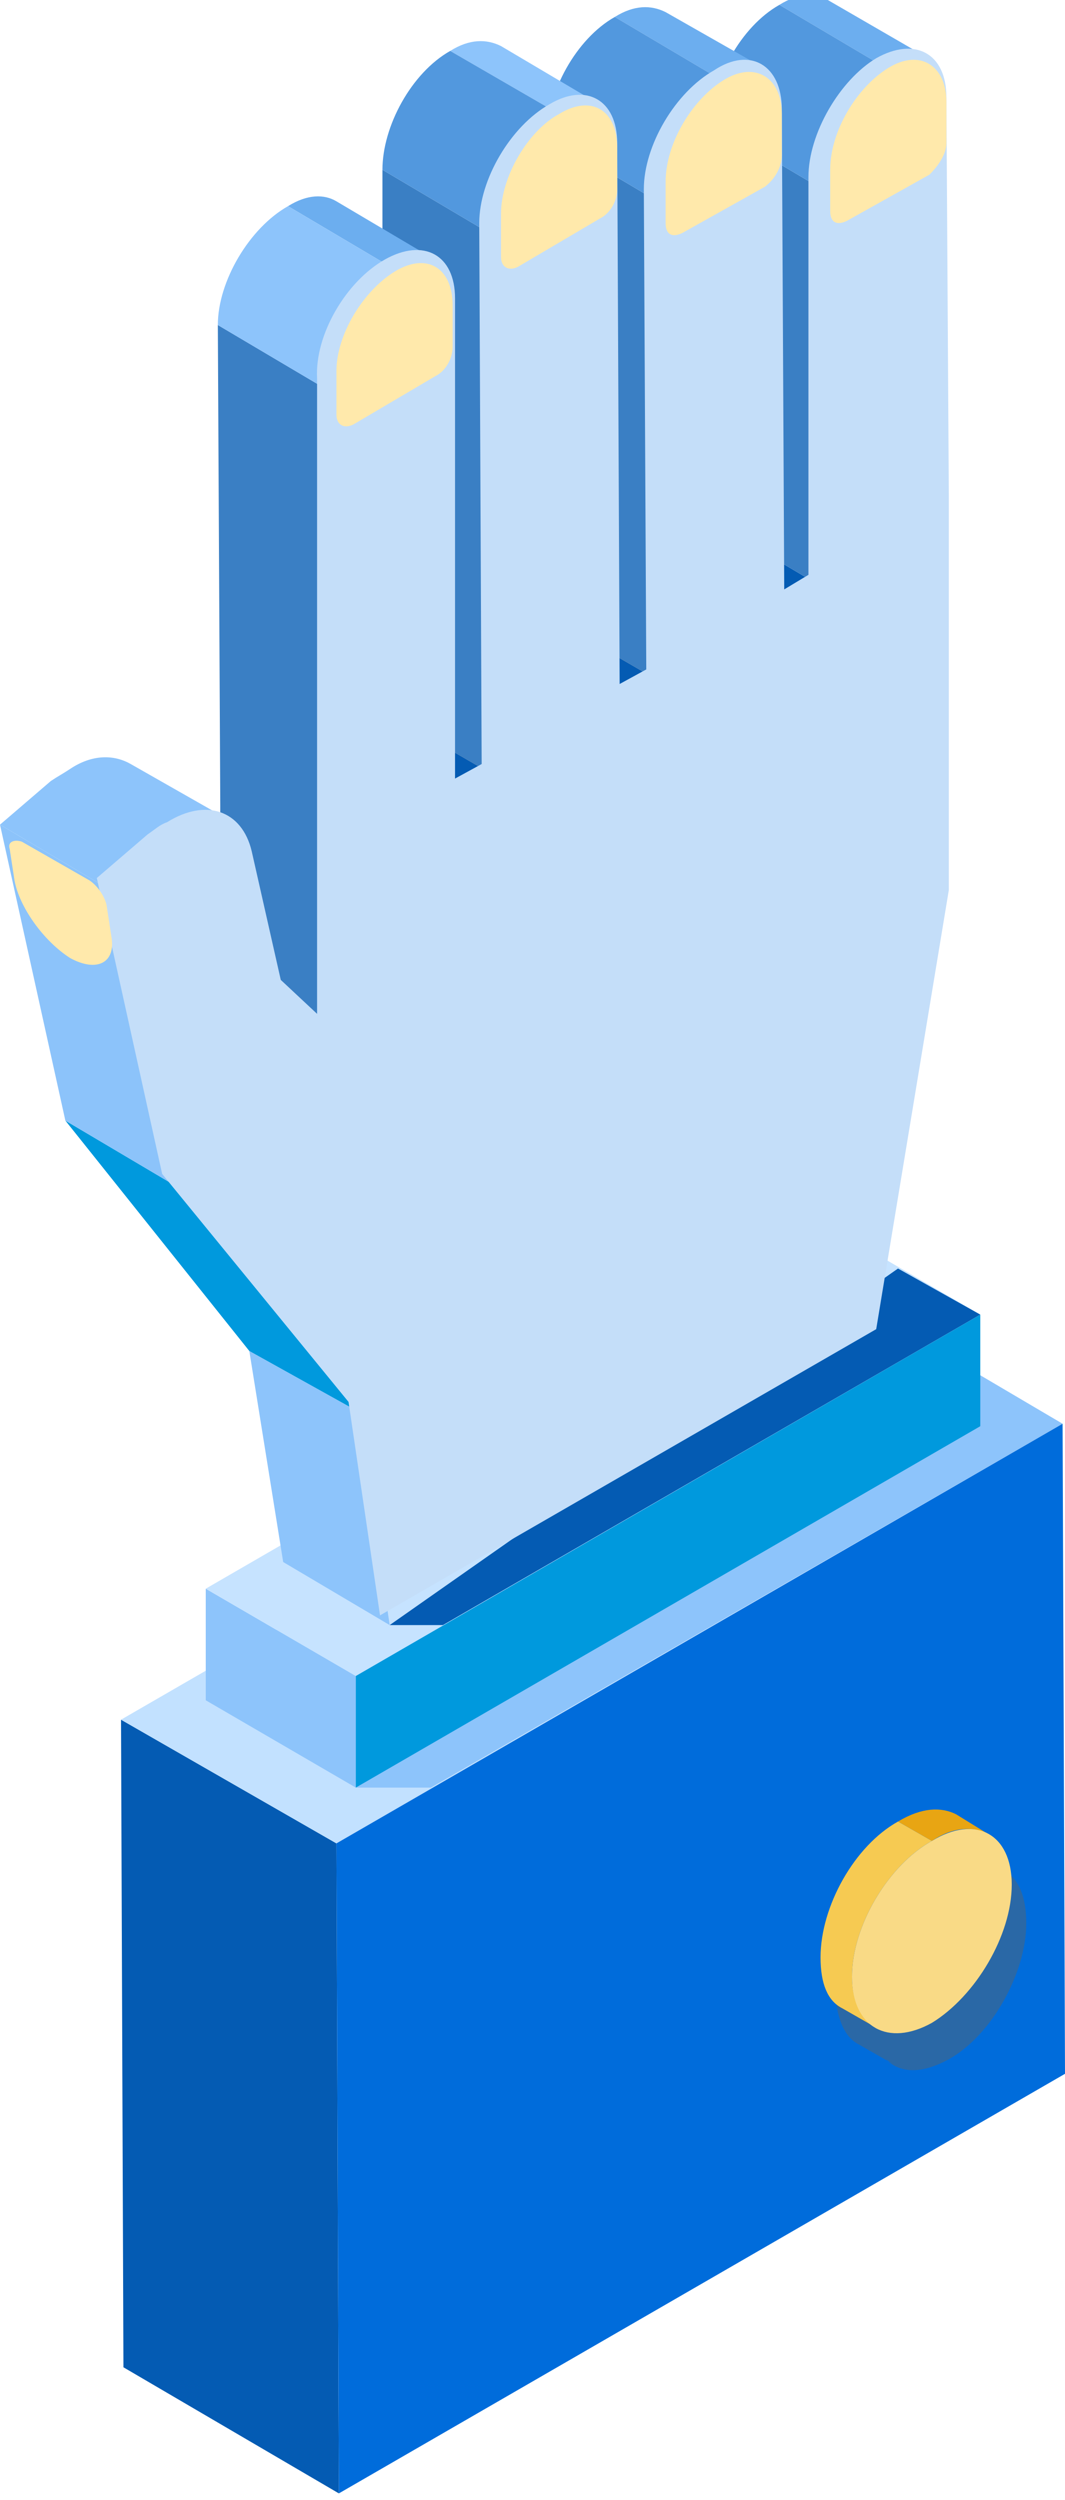
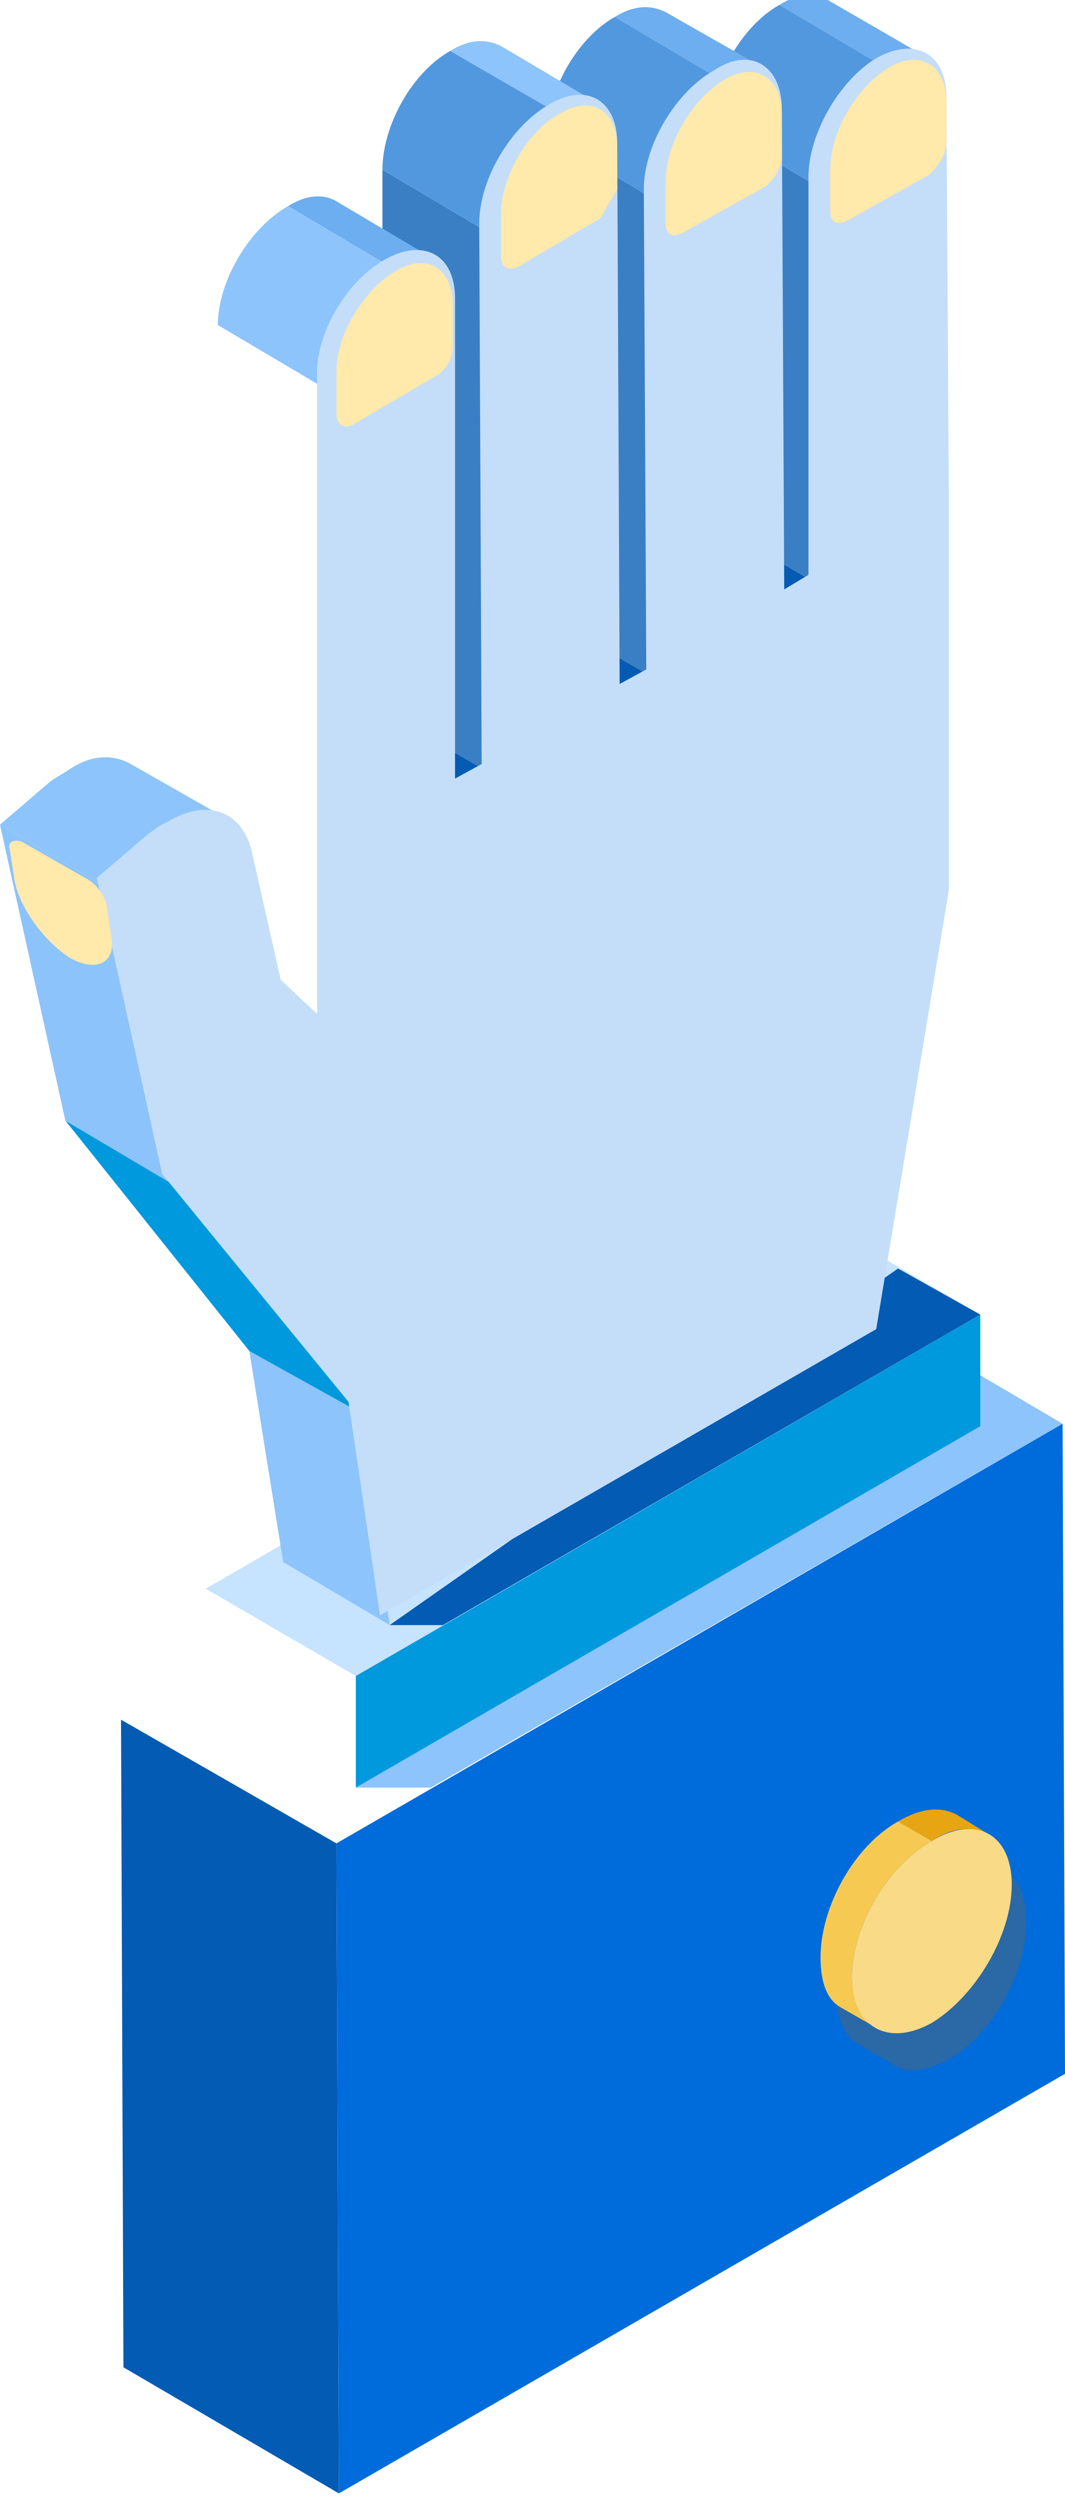
<svg xmlns="http://www.w3.org/2000/svg" version="1.1" baseProfile="full" viewBox="0 0 52.00 122.00" enable-background="new 0 0 52.00 122.00" xml:space="preserve">
  <g>
    <path fill="#045BB3" fill-opacity="1" fill-rule="evenodd" stroke-linejoin="round" d="M 16.546,121.67L 6.027,115.516L 5.909,83.915L 16.427,89.951L 16.546,121.67 Z " />
-     <path fill="#C2E1FF" fill-opacity="1" fill-rule="evenodd" stroke-linejoin="round" d="M 16.427,89.951L 5.909,83.915L 41.364,63.439L 51.882,69.475L 16.427,89.951 Z " />
    <path fill="#8DC4FB" fill-opacity="1" fill-rule="evenodd" stroke-linejoin="round" d="M 17.373,87.229L 21.036,87.229L 51.882,69.475L 47.864,67.108L 17.373,87.229 Z " />
    <path fill="#006CDB" fill-opacity="1" fill-rule="evenodd" stroke-linejoin="round" d="M 51.882,69.475L 52,101.195L 16.546,121.67L 16.427,89.951L 51.882,69.475 Z " />
-     <path fill="#8DC4FB" fill-opacity="1" fill-rule="evenodd" stroke-linejoin="round" d="M 17.373,87.229L 10.046,82.968L 10.046,77.523L 17.373,81.784L 17.373,87.229 Z " />
    <path fill="#C6E3FF" fill-opacity="1" fill-rule="evenodd" stroke-linejoin="round" d="M 17.373,81.784L 10.046,77.523L 40.536,59.888L 47.864,64.149L 17.373,81.784 Z " />
    <path fill="#045BB3" fill-opacity="1" fill-rule="evenodd" stroke-linejoin="round" d="M 19.027,79.299L 21.627,79.299L 47.864,64.149L 43.846,61.9L 19.027,79.299 Z " />
    <path fill="#0099DD" fill-opacity="1" fill-rule="evenodd" stroke-linejoin="round" d="M 47.864,64.149L 47.864,69.594L 17.373,87.229L 17.373,81.784L 47.864,64.149 Z " />
    <path fill="#8DC4FB" fill-opacity="1" fill-rule="evenodd" stroke-linejoin="round" d="M 19.027,79.299L 13.827,76.222L 12.173,65.924L 17.491,68.883L 19.027,79.299 Z " />
    <path fill="#045BB3" fill-opacity="1" fill-rule="evenodd" stroke-linejoin="round" d="M 38.764,29.234L 33.446,26.157L 34.745,25.447L 39.946,28.524L 38.764,29.234 Z " />
    <path fill="#DC9A6C" fill-opacity="1" fill-rule="evenodd" stroke-linejoin="round" d="M 16.073,61.664L 10.755,58.705L 11.109,58.468L 16.309,61.545L 16.073,61.664 Z " />
    <path fill="#DC9A6C" fill-opacity="1" fill-rule="evenodd" stroke-linejoin="round" d="M 16.073,61.664L 10.755,58.705L 10.755,46.869L 15.954,49.946L 16.073,61.664 Z " />
-     <path fill="#3A7FC4" fill-opacity="1" fill-rule="evenodd" stroke-linejoin="round" d="M 15.954,49.946L 10.755,46.869L 10.755,39.294L 10.636,15.86L 15.836,18.937L 15.954,42.372L 15.954,49.946 Z " />
    <path fill="#C4DEF9" fill-opacity="1" fill-rule="evenodd" stroke-linejoin="round" d="M 17.491,68.883L 12.173,65.924L 11.109,58.468L 16.309,61.545L 17.491,68.883 Z " />
    <path fill="#DC9A6C" fill-opacity="1" fill-rule="evenodd" stroke-linejoin="round" d="M 32.027,33.14L 26.709,30.062L 33.446,26.157L 38.764,29.234L 32.027,33.14 Z " />
    <path fill="#045BB3" fill-opacity="1" fill-rule="evenodd" stroke-linejoin="round" d="M 30.727,33.85L 25.527,30.773L 26.709,30.062L 32.027,33.14L 30.727,33.85 Z " />
-     <path fill="#DC9A6C" fill-opacity="1" fill-rule="evenodd" stroke-linejoin="round" d="M 23.991,37.756L 18.673,34.678L 25.527,30.773L 30.727,33.85L 23.991,37.756 Z " />
    <path fill="#045BB3" fill-opacity="1" fill-rule="evenodd" stroke-linejoin="round" d="M 22.691,38.466L 17.491,35.389L 18.673,34.678L 23.991,37.756L 22.691,38.466 Z " />
    <path fill="#0099DD" fill-opacity="1" fill-rule="evenodd" stroke-linejoin="round" d="M 17.491,68.883L 12.173,65.924L 3.191,54.681L 8.391,57.758L 17.491,68.883 Z " />
    <path fill="#3A7FC4" fill-opacity="1" fill-rule="evenodd" stroke-linejoin="round" d="M 32.027,33.14L 26.709,30.062L 26.709,6.628L 31.909,9.705L 32.027,33.14 Z " />
    <path fill="#3A7FC4" fill-opacity="1" fill-rule="evenodd" stroke-linejoin="round" d="M 23.991,37.756L 18.673,34.678L 18.673,8.285L 23.873,11.362L 23.991,37.756 Z " />
    <path fill="#8CC3FA" fill-opacity="1" fill-rule="evenodd" stroke-linejoin="round" d="M 8.391,57.758L 3.191,54.681L -3.93994e-007,40.241L 5.2,43.319L 8.391,57.758 Z " />
    <path fill="#2A68A6" fill-opacity="1" fill-rule="evenodd" stroke-linejoin="round" d="M 48.691,91.135L 48.455,91.135L 48.691,91.135 Z M 47.745,91.016L 48.1,91.016L 47.745,91.016 Z M 47.273,91.135L 47.036,91.253L 47.273,91.135 Z M 42.545,99.301L 42.782,99.775L 42.545,99.301 Z M 42.427,98.236C 42.427,98.591 42.427,98.828 42.545,99.064C 42.427,98.828 42.427,98.591 42.427,98.236 Z M 42.9,100.011L 43.136,100.366L 42.9,100.011 Z M 49.045,91.253L 47.391,90.424C 46.682,89.951 45.736,90.069 44.673,90.661C 42.545,91.845 40.773,94.922 40.773,97.289C 40.891,98.591 41.245,99.419 41.955,99.775L 43.609,100.721L 43.255,100.485C 43.964,101.195 45.027,101.195 46.327,100.485C 48.455,99.301 50.109,96.224 50.109,93.857C 50.109,92.555 49.755,91.726 49.045,91.253 Z " />
    <path fill="#E8A513" fill-opacity="1" fill-rule="evenodd" stroke-linejoin="round" d="M 46.682,88.531L 48.218,89.478C 47.509,89.122 46.564,89.122 45.5,89.833L 43.846,88.886C 45.027,88.176 45.973,88.176 46.682,88.531 Z " />
    <path fill="#F6CA52" fill-opacity="1" fill-rule="evenodd" stroke-linejoin="round" d="M 42.782,98.946L 41.127,97.999C 40.418,97.644 40.064,96.816 40.064,95.514C 40.064,93.028 41.718,90.069 43.846,88.886L 45.5,89.833C 43.373,91.016 41.6,93.975 41.6,96.46C 41.6,97.644 42.073,98.591 42.782,98.946 Z " />
    <path fill="#F9DA86" fill-opacity="1" fill-rule="evenodd" stroke-linejoin="round" d="M 45.5,89.833C 47.627,88.531 49.4,89.478 49.4,91.963C 49.4,94.448 47.627,97.407 45.5,98.709C 43.373,99.893 41.6,98.946 41.6,96.46C 41.6,93.975 43.373,91.016 45.5,89.833 Z " />
    <path fill="#8DC4FB" fill-opacity="1" fill-rule="evenodd" stroke-linejoin="round" d="M 6.382,37.282L 11.582,40.241C 10.873,39.768 9.809,39.886 8.627,40.596C 8.273,40.715 8.036,40.951 7.682,41.188L 5.2,43.319L -3.93994e-007,40.241L 2.482,38.111C 2.836,37.874 3.073,37.756 3.427,37.519C 4.491,36.809 5.555,36.809 6.382,37.282 Z " />
    <path fill="#3A7FC4" fill-opacity="1" fill-rule="evenodd" stroke-linejoin="round" d="M 39.946,28.524L 34.745,25.447L 34.745,6.036L 39.946,9.113L 39.946,28.524 Z " />
    <path fill="#6CAEEF" fill-opacity="1" fill-rule="evenodd" stroke-linejoin="round" d="M 40.418,-3.05176e-005L 45.736,3.077C 45.027,2.722 44.2,2.722 43.255,3.314L 38.055,0.237C 39,-0.355 39.827,-0.355 40.418,-3.05176e-005 Z " />
    <path fill="#5298DE" fill-opacity="1" fill-rule="evenodd" stroke-linejoin="round" d="M 39.946,9.113L 34.745,6.036C 34.745,3.906 36.164,1.302 38.055,0.237L 43.255,3.314C 41.482,4.379 39.946,6.983 39.946,9.113 Z " />
    <path fill="#6CAEEF" fill-opacity="1" fill-rule="evenodd" stroke-linejoin="round" d="M 32.5,0.592L 37.7,3.551C 37.109,3.196 36.164,3.314 35.218,3.906L 30.018,0.828C 30.964,0.237 31.791,0.237 32.5,0.592 Z " />
    <path fill="#5298DE" fill-opacity="1" fill-rule="evenodd" stroke-linejoin="round" d="M 31.909,9.705L 26.709,6.628C 26.709,4.498 28.127,1.894 30.018,0.828L 35.218,3.906C 33.446,4.971 31.909,7.575 31.909,9.705 Z " />
    <path fill="#6CAEEF" fill-opacity="1" fill-rule="evenodd" stroke-linejoin="round" d="M 16.427,9.824L 21.627,12.901C 21.036,12.546 20.209,12.546 19.264,13.138L 14.064,10.06C 15.009,9.469 15.836,9.469 16.427,9.824 Z " />
    <path fill="#8DC4FB" fill-opacity="1" fill-rule="evenodd" stroke-linejoin="round" d="M 24.464,2.249L 29.664,5.326C 29.073,4.971 28.245,4.971 27.3,5.563L 21.982,2.485C 22.927,1.894 23.755,1.894 24.464,2.249 Z " />
    <path fill="#5298DE" fill-opacity="1" fill-rule="evenodd" stroke-linejoin="round" d="M 23.873,11.362L 18.673,8.285C 18.673,6.155 20.091,3.551 21.982,2.485L 27.3,5.563C 25.409,6.628 23.873,9.232 23.873,11.362 Z " />
    <path fill="#8DC4FB" fill-opacity="1" fill-rule="evenodd" stroke-linejoin="round" d="M 15.836,18.937L 10.636,15.86C 10.636,13.729 12.173,11.126 14.064,10.06L 19.264,13.138C 17.373,14.203 15.836,16.807 15.836,18.937 Z " />
    <path fill="#C4DEF9" fill-opacity="1" fill-rule="evenodd" stroke-linejoin="round" d="M 13.709,47.816L 15.482,49.473L 15.482,41.898L 15.482,18.464C 15.364,16.333 16.9,13.729 18.791,12.664C 20.682,11.599 22.218,12.427 22.218,14.558L 22.218,37.992L 23.518,37.282L 23.4,10.889C 23.4,8.758 24.936,6.155 26.827,5.089C 28.6,4.024 30.136,4.853 30.136,6.983L 30.255,33.377L 31.555,32.666L 31.436,9.232C 31.436,7.101 32.973,4.498 34.864,3.432C 36.636,2.249 38.173,3.196 38.173,5.326L 38.291,28.761L 39.473,28.05L 39.473,8.64C 39.473,6.51 41.009,3.906 42.782,2.841C 44.673,1.775 46.209,2.604 46.209,4.734L 46.327,24.145L 46.327,43.437L 42.782,64.859L 18.555,78.825L 17.018,68.41L 7.918,57.285L 4.727,42.845L 7.209,40.715C 7.564,40.478 7.8,40.241 8.155,40.123C 10.046,38.939 11.818,39.531 12.291,41.543L 13.709,47.816 Z " />
    <path fill="#FFE9AB" fill-opacity="1" fill-rule="evenodd" stroke-linejoin="round" d="M 4.373,42.963L 1.064,41.07C 0.709,40.951 0.355,41.07 0.473,41.425L 0.709,42.963C 0.945,44.265 2.127,45.922 3.427,46.751C 4.727,47.461 5.673,46.987 5.436,45.686L 5.2,44.147C 5.082,43.673 4.727,43.2 4.373,42.963 Z " />
    <path fill="#FFE9AB" fill-opacity="1" fill-rule="evenodd" stroke-linejoin="round" d="M 21.273,18.345L 17.255,20.712C 16.782,20.949 16.427,20.712 16.427,20.239L 16.427,18.108C 16.427,16.333 17.727,14.203 19.264,13.256C 20.8,12.309 22.1,13.019 22.1,14.913L 22.1,16.925C 22.1,17.517 21.745,18.108 21.273,18.345 Z " />
-     <path fill="#FFE9AB" fill-opacity="1" fill-rule="evenodd" stroke-linejoin="round" d="M 29.309,10.652L 25.291,13.019C 24.818,13.256 24.464,13.019 24.464,12.546L 24.464,10.415C 24.464,8.64 25.764,6.391 27.3,5.563C 28.836,4.616 30.136,5.326 30.136,7.22L 30.136,9.232C 30.136,9.824 29.782,10.415 29.309,10.652 Z " />
+     <path fill="#FFE9AB" fill-opacity="1" fill-rule="evenodd" stroke-linejoin="round" d="M 29.309,10.652L 25.291,13.019C 24.818,13.256 24.464,13.019 24.464,12.546L 24.464,10.415C 24.464,8.64 25.764,6.391 27.3,5.563C 28.836,4.616 30.136,5.326 30.136,7.22L 30.136,9.232Z " />
    <path fill="#FFE9AB" fill-opacity="1" fill-rule="evenodd" stroke-linejoin="round" d="M 37.346,9.113L 33.327,11.362C 32.855,11.599 32.5,11.481 32.5,10.889L 32.5,8.877C 32.5,6.983 33.8,4.853 35.336,3.906C 36.873,2.959 38.173,3.787 38.173,5.563L 38.173,7.575C 38.173,8.167 37.818,8.758 37.346,9.113 Z " />
    <path fill="#FFE9AB" fill-opacity="1" fill-rule="evenodd" stroke-linejoin="round" d="M 45.382,8.522L 41.364,10.77C 40.891,11.007 40.536,10.889 40.536,10.297L 40.536,8.285C 40.536,6.391 41.836,4.261 43.373,3.314C 44.909,2.367 46.209,3.196 46.209,4.971L 46.209,6.983C 46.209,7.575 45.736,8.167 45.382,8.522 Z " />
  </g>
</svg>